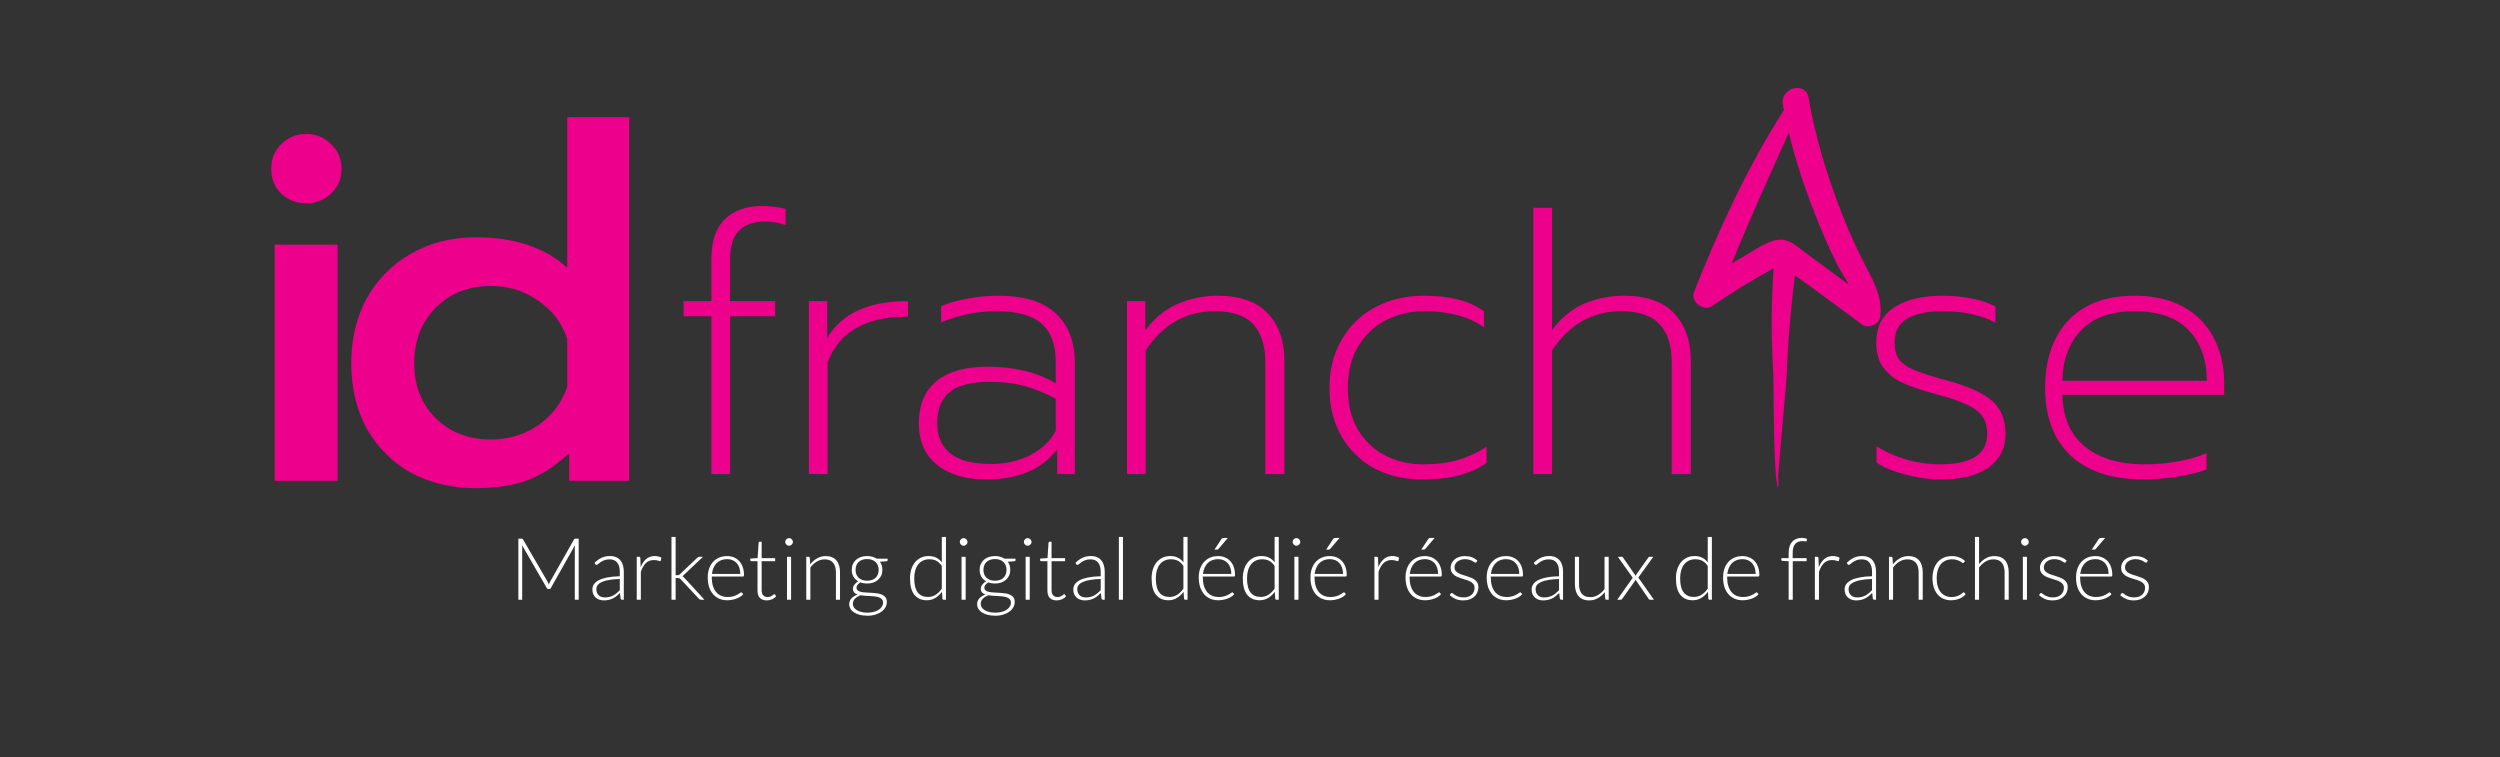
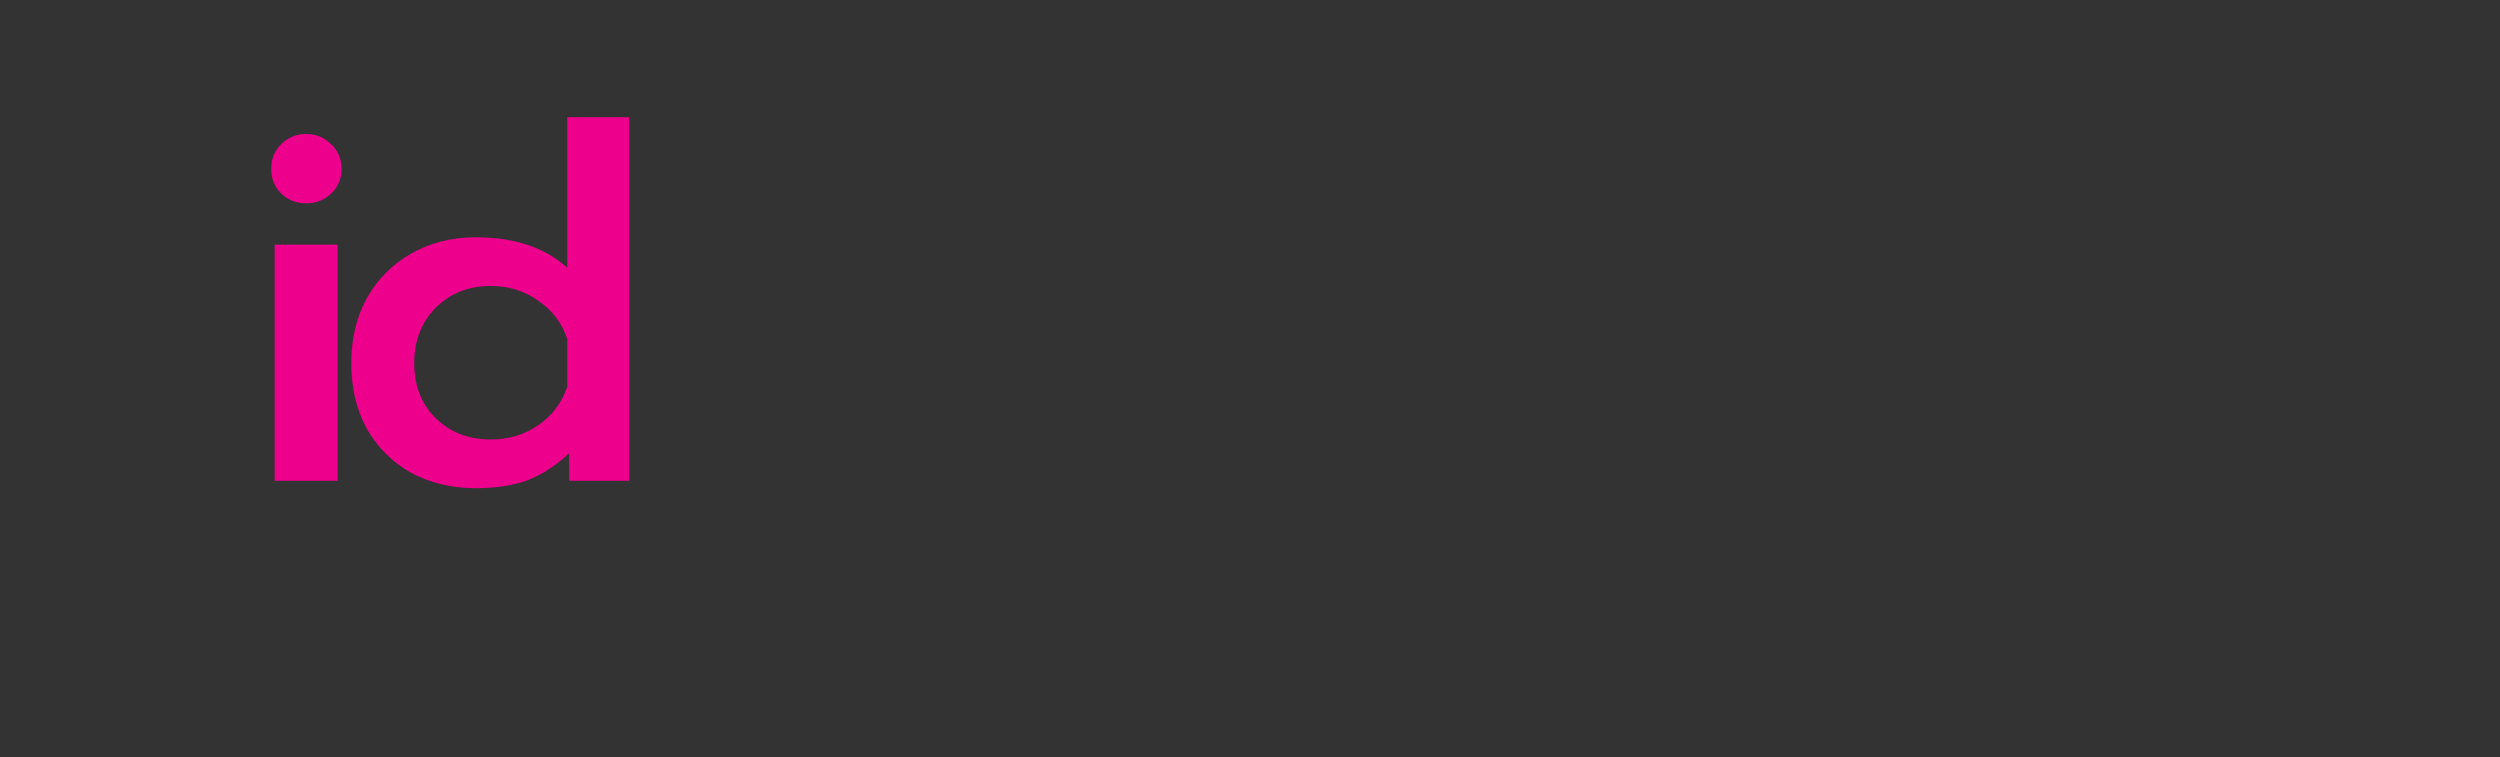
<svg xmlns="http://www.w3.org/2000/svg" width="439" height="133" viewBox="0 0 439 133" fill="none">
  <rect x="0" y="0" width="439" height="133" fill="#333333" stroke="none" />
-   <path d="M96.176 102.187C96.252 102.329 96.318 102.48 96.373 102.642C96.404 102.561 96.434 102.483 96.464 102.407C96.5 102.326 96.538 102.25 96.578 102.179L100.792 94.729C100.832 94.664 100.873 94.623 100.913 94.608C100.954 94.593 101.009 94.585 101.08 94.585H101.618V105.31H100.936V96.169C100.936 96.038 100.944 95.899 100.959 95.753L96.737 103.248C96.666 103.379 96.565 103.445 96.434 103.445H96.313C96.186 103.445 96.085 103.379 96.01 103.248L91.674 95.745C91.69 95.891 91.697 96.033 91.697 96.169V105.31H91.023V94.585H91.553C91.624 94.585 91.68 94.593 91.72 94.608C91.766 94.623 91.808 94.664 91.849 94.729L96.176 102.187ZM109.253 105.31C109.101 105.31 109.008 105.239 108.972 105.097L108.866 104.135C108.659 104.337 108.452 104.519 108.245 104.681C108.043 104.842 107.83 104.979 107.608 105.09C107.386 105.201 107.146 105.284 106.888 105.34C106.63 105.401 106.347 105.431 106.039 105.431C105.782 105.431 105.531 105.393 105.289 105.317C105.046 105.241 104.832 105.125 104.645 104.969C104.458 104.812 104.306 104.612 104.19 104.37C104.079 104.122 104.023 103.827 104.023 103.483C104.023 103.165 104.114 102.869 104.296 102.596C104.478 102.323 104.761 102.086 105.145 101.884C105.534 101.682 106.032 101.52 106.638 101.399C107.249 101.278 107.982 101.207 108.836 101.187V100.398C108.836 99.701 108.684 99.166 108.381 98.792C108.083 98.413 107.638 98.223 107.047 98.223C106.683 98.223 106.373 98.274 106.115 98.375C105.862 98.476 105.648 98.587 105.471 98.708C105.294 98.83 105.15 98.941 105.039 99.042C104.928 99.143 104.834 99.193 104.758 99.193C104.657 99.193 104.582 99.148 104.531 99.057L104.402 98.837C104.796 98.443 105.211 98.145 105.645 97.943C106.08 97.741 106.572 97.64 107.123 97.64C107.527 97.64 107.881 97.705 108.184 97.837C108.487 97.963 108.737 98.147 108.934 98.39C109.137 98.627 109.288 98.918 109.389 99.262C109.49 99.6 109.541 99.979 109.541 100.398V105.31H109.253ZM106.221 104.908C106.514 104.908 106.782 104.878 107.025 104.817C107.272 104.751 107.499 104.663 107.707 104.552C107.919 104.435 108.116 104.299 108.298 104.142C108.48 103.986 108.659 103.817 108.836 103.635V101.672C108.118 101.692 107.499 101.747 106.979 101.838C106.464 101.924 106.037 102.043 105.698 102.195C105.365 102.346 105.117 102.528 104.955 102.74C104.799 102.947 104.721 103.185 104.721 103.453C104.721 103.705 104.761 103.925 104.842 104.112C104.928 104.294 105.039 104.446 105.175 104.567C105.312 104.683 105.471 104.769 105.653 104.825C105.835 104.88 106.024 104.908 106.221 104.908ZM111.812 105.31V97.769H112.191C112.277 97.769 112.337 97.786 112.373 97.822C112.413 97.857 112.436 97.918 112.441 98.004L112.501 99.595C112.744 98.984 113.067 98.506 113.472 98.163C113.876 97.814 114.373 97.64 114.965 97.64C115.192 97.64 115.402 97.665 115.594 97.716C115.786 97.761 115.968 97.829 116.139 97.92L116.041 98.42C116.026 98.501 115.975 98.542 115.889 98.542C115.859 98.542 115.816 98.531 115.76 98.511C115.705 98.491 115.634 98.468 115.548 98.443C115.467 98.418 115.366 98.395 115.245 98.375C115.124 98.355 114.985 98.344 114.828 98.344C114.257 98.344 113.787 98.521 113.419 98.875C113.055 99.229 112.759 99.739 112.532 100.406V105.31H111.812ZM118.64 94.282V101.005H118.988C119.059 101.005 119.125 100.995 119.185 100.974C119.251 100.954 119.322 100.906 119.398 100.83L122.422 97.958C122.477 97.902 122.533 97.857 122.588 97.822C122.649 97.786 122.725 97.769 122.816 97.769H123.452L120.125 100.929C120.075 100.979 120.027 101.027 119.981 101.073C119.936 101.113 119.885 101.149 119.83 101.179C119.911 101.219 119.979 101.267 120.034 101.323C120.09 101.379 120.148 101.439 120.209 101.505L123.703 105.31H123.073C123.003 105.31 122.94 105.297 122.884 105.272C122.828 105.241 122.773 105.196 122.717 105.135L119.549 101.74C119.463 101.649 119.385 101.588 119.314 101.558C119.244 101.523 119.132 101.505 118.981 101.505H118.64V105.31H117.912V94.282H118.64ZM127.68 97.647C128.105 97.647 128.496 97.721 128.855 97.867C129.219 98.014 129.532 98.228 129.795 98.511C130.062 98.789 130.27 99.133 130.416 99.542C130.568 99.951 130.644 100.421 130.644 100.952C130.644 101.063 130.626 101.139 130.59 101.179C130.56 101.219 130.51 101.24 130.439 101.24H124.99V101.384C124.99 101.95 125.055 102.447 125.187 102.877C125.318 103.306 125.505 103.667 125.748 103.961C125.99 104.249 126.283 104.466 126.627 104.612C126.97 104.759 127.354 104.832 127.779 104.832C128.158 104.832 128.486 104.792 128.764 104.711C129.042 104.625 129.274 104.531 129.461 104.43C129.653 104.324 129.805 104.231 129.916 104.15C130.027 104.064 130.108 104.021 130.158 104.021C130.224 104.021 130.275 104.046 130.31 104.097L130.507 104.339C130.386 104.491 130.224 104.633 130.022 104.764C129.825 104.895 129.603 105.009 129.355 105.105C129.113 105.196 128.85 105.269 128.567 105.325C128.289 105.38 128.009 105.408 127.726 105.408C127.21 105.408 126.74 105.32 126.316 105.143C125.892 104.961 125.528 104.698 125.225 104.355C124.921 104.011 124.686 103.592 124.52 103.097C124.358 102.596 124.277 102.025 124.277 101.384C124.277 100.843 124.353 100.345 124.505 99.891C124.661 99.431 124.884 99.037 125.172 98.708C125.465 98.375 125.821 98.115 126.24 97.928C126.665 97.741 127.145 97.647 127.68 97.647ZM127.688 98.185C127.299 98.185 126.95 98.246 126.642 98.367C126.334 98.489 126.066 98.663 125.838 98.89C125.616 99.118 125.434 99.39 125.293 99.709C125.156 100.027 125.065 100.383 125.02 100.777H129.992C129.992 100.373 129.936 100.012 129.825 99.694C129.714 99.37 129.557 99.097 129.355 98.875C129.153 98.653 128.91 98.484 128.628 98.367C128.345 98.246 128.031 98.185 127.688 98.185ZM134.641 105.431C134.131 105.431 133.732 105.289 133.444 105.006C133.161 104.723 133.019 104.286 133.019 103.695V98.542H131.936C131.88 98.542 131.835 98.526 131.799 98.496C131.764 98.466 131.746 98.423 131.746 98.367V98.087L133.035 97.996L133.216 95.298C133.221 95.252 133.239 95.212 133.269 95.177C133.305 95.141 133.35 95.124 133.406 95.124H133.747V98.004H136.119V98.542H133.747V103.657C133.747 103.865 133.772 104.044 133.823 104.195C133.878 104.342 133.952 104.463 134.043 104.559C134.139 104.655 134.25 104.726 134.376 104.771C134.502 104.817 134.639 104.84 134.785 104.84C134.967 104.84 135.124 104.814 135.255 104.764C135.387 104.708 135.5 104.65 135.596 104.59C135.692 104.524 135.771 104.466 135.831 104.415C135.892 104.36 135.94 104.332 135.975 104.332C136.016 104.332 136.056 104.357 136.096 104.408L136.293 104.726C136.101 104.938 135.856 105.11 135.558 105.241C135.265 105.368 134.96 105.431 134.641 105.431ZM138.915 97.769V105.31H138.195V97.769H138.915ZM139.233 95.169C139.233 95.26 139.213 95.346 139.173 95.427C139.137 95.502 139.089 95.571 139.029 95.631C138.968 95.692 138.897 95.74 138.816 95.775C138.736 95.811 138.65 95.828 138.559 95.828C138.468 95.828 138.382 95.811 138.301 95.775C138.22 95.74 138.149 95.692 138.089 95.631C138.028 95.571 137.98 95.502 137.945 95.427C137.909 95.346 137.892 95.26 137.892 95.169C137.892 95.078 137.909 94.992 137.945 94.911C137.98 94.825 138.028 94.752 138.089 94.692C138.149 94.631 138.22 94.583 138.301 94.547C138.382 94.512 138.468 94.495 138.559 94.495C138.65 94.495 138.736 94.512 138.816 94.547C138.897 94.583 138.968 94.631 139.029 94.692C139.089 94.752 139.137 94.825 139.173 94.911C139.213 94.992 139.233 95.078 139.233 95.169ZM141.58 105.31V97.769H141.974C142.105 97.769 142.181 97.832 142.201 97.958L142.269 99.095C142.613 98.66 143.012 98.312 143.467 98.049C143.927 97.781 144.437 97.647 144.998 97.647C145.412 97.647 145.776 97.713 146.089 97.844C146.408 97.976 146.67 98.165 146.877 98.413C147.085 98.66 147.241 98.958 147.347 99.307C147.453 99.656 147.506 100.05 147.506 100.489V105.31H146.786V100.489C146.786 99.782 146.625 99.229 146.301 98.83C145.978 98.425 145.483 98.223 144.816 98.223C144.321 98.223 143.861 98.352 143.437 98.61C143.012 98.862 142.633 99.211 142.3 99.656V105.31H141.58ZM152.266 97.64C152.595 97.64 152.898 97.68 153.176 97.761C153.459 97.842 153.711 97.956 153.934 98.102H155.866V98.352C155.866 98.478 155.796 98.547 155.654 98.557L154.51 98.64C154.651 98.832 154.76 99.049 154.836 99.292C154.911 99.529 154.949 99.784 154.949 100.057C154.949 100.421 154.884 100.752 154.752 101.05C154.621 101.343 154.436 101.596 154.199 101.808C153.966 102.015 153.686 102.177 153.358 102.293C153.029 102.409 152.665 102.467 152.266 102.467C151.832 102.467 151.438 102.402 151.084 102.27C150.872 102.392 150.705 102.536 150.584 102.702C150.462 102.869 150.402 103.031 150.402 103.187C150.402 103.405 150.478 103.571 150.629 103.688C150.781 103.804 150.98 103.89 151.228 103.945C151.481 103.996 151.766 104.029 152.084 104.044C152.408 104.059 152.734 104.077 153.062 104.097C153.396 104.112 153.721 104.142 154.04 104.188C154.363 104.233 154.649 104.314 154.896 104.43C155.149 104.542 155.351 104.701 155.502 104.908C155.654 105.11 155.73 105.38 155.73 105.719C155.73 106.032 155.652 106.333 155.495 106.621C155.338 106.909 155.111 107.164 154.813 107.386C154.52 107.609 154.164 107.785 153.744 107.917C153.325 108.053 152.855 108.121 152.334 108.121C151.804 108.121 151.339 108.066 150.94 107.955C150.541 107.849 150.205 107.702 149.932 107.515C149.664 107.333 149.462 107.121 149.326 106.878C149.189 106.636 149.121 106.378 149.121 106.105C149.121 105.706 149.252 105.363 149.515 105.075C149.778 104.787 150.139 104.564 150.599 104.408C150.346 104.322 150.144 104.198 149.993 104.036C149.846 103.875 149.773 103.65 149.773 103.362C149.773 103.256 149.793 103.145 149.833 103.028C149.874 102.912 149.934 102.798 150.015 102.687C150.096 102.571 150.192 102.462 150.303 102.361C150.42 102.26 150.553 102.169 150.705 102.089C150.346 101.881 150.066 101.606 149.864 101.262C149.667 100.919 149.568 100.517 149.568 100.057C149.568 99.694 149.631 99.365 149.758 99.072C149.889 98.774 150.071 98.519 150.303 98.307C150.541 98.094 150.826 97.93 151.16 97.814C151.493 97.698 151.862 97.64 152.266 97.64ZM155.063 105.817C155.063 105.58 155 105.39 154.873 105.249C154.752 105.102 154.588 104.989 154.381 104.908C154.174 104.827 153.934 104.771 153.661 104.741C153.393 104.706 153.11 104.681 152.812 104.665C152.519 104.65 152.223 104.635 151.925 104.62C151.627 104.605 151.349 104.574 151.092 104.529C150.9 104.605 150.72 104.693 150.553 104.794C150.392 104.89 150.253 105.001 150.137 105.128C150.02 105.249 149.929 105.383 149.864 105.529C149.798 105.681 149.765 105.845 149.765 106.022C149.765 106.244 149.821 106.449 149.932 106.636C150.048 106.828 150.215 106.992 150.432 107.129C150.654 107.27 150.925 107.381 151.243 107.462C151.561 107.543 151.928 107.583 152.342 107.583C152.726 107.583 153.082 107.54 153.411 107.454C153.744 107.369 154.032 107.247 154.275 107.091C154.522 106.934 154.714 106.747 154.851 106.53C154.992 106.313 155.063 106.075 155.063 105.817ZM152.266 101.975C152.59 101.975 152.878 101.929 153.13 101.838C153.383 101.742 153.595 101.611 153.767 101.444C153.939 101.278 154.068 101.078 154.153 100.846C154.244 100.613 154.29 100.355 154.29 100.073C154.29 99.79 154.244 99.532 154.153 99.299C154.062 99.062 153.929 98.86 153.752 98.693C153.58 98.526 153.368 98.398 153.115 98.307C152.868 98.216 152.585 98.17 152.266 98.17C151.948 98.17 151.662 98.216 151.41 98.307C151.157 98.398 150.942 98.526 150.766 98.693C150.594 98.86 150.462 99.062 150.372 99.299C150.281 99.532 150.235 99.79 150.235 100.073C150.235 100.355 150.281 100.613 150.372 100.846C150.462 101.078 150.594 101.278 150.766 101.444C150.942 101.611 151.157 101.742 151.41 101.838C151.662 101.929 151.948 101.975 152.266 101.975ZM165.707 105.31C165.581 105.31 165.508 105.244 165.488 105.113L165.412 103.923C165.078 104.377 164.687 104.739 164.237 105.006C163.792 105.274 163.292 105.408 162.736 105.408C161.812 105.408 161.089 105.087 160.569 104.446C160.053 103.804 159.796 102.841 159.796 101.558C159.796 101.007 159.867 100.494 160.008 100.019C160.155 99.54 160.367 99.125 160.645 98.776C160.928 98.423 161.271 98.145 161.675 97.943C162.085 97.741 162.555 97.64 163.085 97.64C163.595 97.64 164.037 97.736 164.411 97.928C164.785 98.115 165.109 98.39 165.381 98.754V94.282H166.109V105.31H165.707ZM162.941 104.825C163.441 104.825 163.893 104.696 164.298 104.438C164.702 104.18 165.063 103.822 165.381 103.362V99.383C165.088 98.953 164.765 98.65 164.411 98.473C164.063 98.296 163.666 98.208 163.221 98.208C162.777 98.208 162.388 98.289 162.054 98.451C161.721 98.612 161.44 98.842 161.213 99.14C160.991 99.433 160.821 99.787 160.705 100.201C160.594 100.611 160.539 101.063 160.539 101.558C160.539 102.68 160.746 103.506 161.16 104.036C161.574 104.562 162.168 104.825 162.941 104.825ZM169.571 97.769V105.31H168.851V97.769H169.571ZM169.889 95.169C169.889 95.26 169.869 95.346 169.829 95.427C169.793 95.502 169.745 95.571 169.685 95.631C169.624 95.692 169.553 95.74 169.473 95.775C169.392 95.811 169.306 95.828 169.215 95.828C169.124 95.828 169.038 95.811 168.957 95.775C168.876 95.74 168.806 95.692 168.745 95.631C168.684 95.571 168.636 95.502 168.601 95.427C168.566 95.346 168.548 95.26 168.548 95.169C168.548 95.078 168.566 94.992 168.601 94.911C168.636 94.825 168.684 94.752 168.745 94.692C168.806 94.631 168.876 94.583 168.957 94.547C169.038 94.512 169.124 94.495 169.215 94.495C169.306 94.495 169.392 94.512 169.473 94.547C169.553 94.583 169.624 94.631 169.685 94.692C169.745 94.752 169.793 94.825 169.829 94.911C169.869 94.992 169.889 95.078 169.889 95.169ZM174.722 97.64C175.05 97.64 175.353 97.68 175.631 97.761C175.914 97.842 176.167 97.956 176.389 98.102H178.322V98.352C178.322 98.478 178.251 98.547 178.11 98.557L176.965 98.64C177.107 98.832 177.215 99.049 177.291 99.292C177.367 99.529 177.405 99.784 177.405 100.057C177.405 100.421 177.339 100.752 177.208 101.05C177.076 101.343 176.892 101.596 176.654 101.808C176.422 102.015 176.142 102.177 175.813 102.293C175.485 102.409 175.121 102.467 174.722 102.467C174.287 102.467 173.893 102.402 173.539 102.27C173.327 102.392 173.161 102.536 173.039 102.702C172.918 102.869 172.857 103.031 172.857 103.187C172.857 103.405 172.933 103.571 173.085 103.688C173.236 103.804 173.436 103.89 173.683 103.945C173.936 103.996 174.222 104.029 174.54 104.044C174.863 104.059 175.189 104.077 175.518 104.097C175.851 104.112 176.177 104.142 176.495 104.188C176.819 104.233 177.104 104.314 177.352 104.43C177.604 104.542 177.806 104.701 177.958 104.908C178.11 105.11 178.185 105.38 178.185 105.719C178.185 106.032 178.107 106.333 177.95 106.621C177.794 106.909 177.566 107.164 177.268 107.386C176.975 107.609 176.619 107.785 176.2 107.917C175.78 108.053 175.31 108.121 174.79 108.121C174.259 108.121 173.795 108.066 173.395 107.955C172.996 107.849 172.66 107.702 172.387 107.515C172.12 107.333 171.918 107.121 171.781 106.878C171.645 106.636 171.577 106.378 171.577 106.105C171.577 105.706 171.708 105.363 171.971 105.075C172.233 104.787 172.595 104.564 173.054 104.408C172.802 104.322 172.6 104.198 172.448 104.036C172.302 103.875 172.228 103.65 172.228 103.362C172.228 103.256 172.249 103.145 172.289 103.028C172.329 102.912 172.39 102.798 172.471 102.687C172.552 102.571 172.648 102.462 172.759 102.361C172.875 102.26 173.009 102.169 173.161 102.089C172.802 101.881 172.521 101.606 172.319 101.262C172.122 100.919 172.024 100.517 172.024 100.057C172.024 99.694 172.087 99.365 172.213 99.072C172.345 98.774 172.526 98.519 172.759 98.307C172.996 98.094 173.282 97.93 173.615 97.814C173.949 97.698 174.318 97.64 174.722 97.64ZM177.518 105.817C177.518 105.58 177.455 105.39 177.329 105.249C177.208 105.102 177.043 104.989 176.836 104.908C176.629 104.827 176.389 104.771 176.116 104.741C175.849 104.706 175.566 104.681 175.267 104.665C174.974 104.65 174.679 104.635 174.381 104.62C174.083 104.605 173.805 104.574 173.547 104.529C173.355 104.605 173.176 104.693 173.009 104.794C172.847 104.89 172.708 105.001 172.592 105.128C172.476 105.249 172.385 105.383 172.319 105.529C172.254 105.681 172.221 105.845 172.221 106.022C172.221 106.244 172.276 106.449 172.387 106.636C172.504 106.828 172.67 106.992 172.888 107.129C173.11 107.27 173.38 107.381 173.699 107.462C174.017 107.543 174.383 107.583 174.798 107.583C175.182 107.583 175.538 107.54 175.866 107.454C176.2 107.369 176.488 107.247 176.73 107.091C176.978 106.934 177.17 106.747 177.306 106.53C177.448 106.313 177.518 106.075 177.518 105.817ZM174.722 101.975C175.045 101.975 175.333 101.929 175.586 101.838C175.838 101.742 176.051 101.611 176.222 101.444C176.394 101.278 176.523 101.078 176.609 100.846C176.7 100.613 176.745 100.355 176.745 100.073C176.745 99.79 176.7 99.532 176.609 99.299C176.518 99.062 176.384 98.86 176.207 98.693C176.035 98.526 175.823 98.398 175.571 98.307C175.323 98.216 175.04 98.17 174.722 98.17C174.403 98.17 174.118 98.216 173.865 98.307C173.613 98.398 173.398 98.526 173.221 98.693C173.049 98.86 172.918 99.062 172.827 99.299C172.736 99.532 172.691 99.79 172.691 100.073C172.691 100.355 172.736 100.613 172.827 100.846C172.918 101.078 173.049 101.278 173.221 101.444C173.398 101.611 173.613 101.742 173.865 101.838C174.118 101.929 174.403 101.975 174.722 101.975ZM180.821 97.769V105.31H180.101V97.769H180.821ZM181.139 95.169C181.139 95.26 181.119 95.346 181.079 95.427C181.043 95.502 180.995 95.571 180.935 95.631C180.874 95.692 180.803 95.74 180.722 95.775C180.642 95.811 180.556 95.828 180.465 95.828C180.374 95.828 180.288 95.811 180.207 95.775C180.126 95.74 180.056 95.692 179.995 95.631C179.934 95.571 179.886 95.502 179.851 95.427C179.816 95.346 179.798 95.26 179.798 95.169C179.798 95.078 179.816 94.992 179.851 94.911C179.886 94.825 179.934 94.752 179.995 94.692C180.056 94.631 180.126 94.583 180.207 94.547C180.288 94.512 180.374 94.495 180.465 94.495C180.556 94.495 180.642 94.512 180.722 94.547C180.803 94.583 180.874 94.631 180.935 94.692C180.995 94.752 181.043 94.825 181.079 94.911C181.119 94.992 181.139 95.078 181.139 95.169ZM185.547 105.431C185.037 105.431 184.638 105.289 184.35 105.006C184.067 104.723 183.925 104.286 183.925 103.695V98.542H182.842C182.786 98.542 182.741 98.526 182.705 98.496C182.67 98.466 182.652 98.423 182.652 98.367V98.087L183.941 97.996L184.122 95.298C184.128 95.252 184.145 95.212 184.176 95.177C184.211 95.141 184.256 95.124 184.312 95.124H184.653V98.004H187.025V98.542H184.653V103.657C184.653 103.865 184.678 104.044 184.729 104.195C184.784 104.342 184.858 104.463 184.949 104.559C185.045 104.655 185.156 104.726 185.282 104.771C185.408 104.817 185.545 104.84 185.691 104.84C185.873 104.84 186.03 104.814 186.161 104.764C186.293 104.708 186.406 104.65 186.502 104.59C186.598 104.524 186.677 104.466 186.737 104.415C186.798 104.36 186.846 104.332 186.881 104.332C186.922 104.332 186.962 104.357 187.002 104.408L187.2 104.726C187.008 104.938 186.762 105.11 186.464 105.241C186.171 105.368 185.866 105.431 185.547 105.431ZM193.701 105.31C193.55 105.31 193.456 105.239 193.421 105.097L193.315 104.135C193.108 104.337 192.901 104.519 192.693 104.681C192.491 104.842 192.279 104.979 192.057 105.09C191.834 105.201 191.594 105.284 191.337 105.34C191.079 105.401 190.796 105.431 190.488 105.431C190.23 105.431 189.98 105.393 189.738 105.317C189.495 105.241 189.28 105.125 189.093 104.969C188.906 104.812 188.755 104.612 188.639 104.37C188.528 104.122 188.472 103.827 188.472 103.483C188.472 103.165 188.563 102.869 188.745 102.596C188.927 102.323 189.21 102.086 189.594 101.884C189.983 101.682 190.48 101.52 191.087 101.399C191.698 101.278 192.431 101.207 193.285 101.187V100.398C193.285 99.701 193.133 99.166 192.83 98.792C192.532 98.413 192.087 98.223 191.496 98.223C191.132 98.223 190.821 98.274 190.564 98.375C190.311 98.476 190.096 98.587 189.92 98.708C189.743 98.83 189.599 98.941 189.488 99.042C189.376 99.143 189.283 99.193 189.207 99.193C189.106 99.193 189.03 99.148 188.98 99.057L188.851 98.837C189.245 98.443 189.659 98.145 190.094 97.943C190.528 97.741 191.021 97.64 191.572 97.64C191.976 97.64 192.33 97.705 192.633 97.837C192.936 97.963 193.186 98.147 193.383 98.39C193.585 98.627 193.737 98.918 193.838 99.262C193.939 99.6 193.989 99.979 193.989 100.398V105.31H193.701ZM190.67 104.908C190.963 104.908 191.231 104.878 191.473 104.817C191.721 104.751 191.948 104.663 192.155 104.552C192.368 104.435 192.565 104.299 192.746 104.142C192.928 103.986 193.108 103.817 193.285 103.635V101.672C192.567 101.692 191.948 101.747 191.428 101.838C190.912 101.924 190.485 102.043 190.147 102.195C189.813 102.346 189.566 102.528 189.404 102.74C189.248 102.947 189.169 103.185 189.169 103.453C189.169 103.705 189.21 103.925 189.29 104.112C189.376 104.294 189.488 104.446 189.624 104.567C189.76 104.683 189.92 104.769 190.101 104.825C190.283 104.88 190.473 104.908 190.67 104.908ZM197.193 94.282V105.31H196.473V94.282H197.193ZM208.132 105.31C208.005 105.31 207.932 105.244 207.912 105.113L207.836 103.923C207.502 104.377 207.111 104.739 206.661 105.006C206.217 105.274 205.716 105.408 205.161 105.408C204.236 105.408 203.513 105.087 202.993 104.446C202.478 103.804 202.22 102.841 202.22 101.558C202.22 101.007 202.291 100.494 202.432 100.019C202.579 99.54 202.791 99.125 203.069 98.776C203.352 98.423 203.695 98.145 204.1 97.943C204.509 97.741 204.979 97.64 205.509 97.64C206.02 97.64 206.462 97.736 206.836 97.928C207.209 98.115 207.533 98.39 207.806 98.754V94.282H208.533V105.31H208.132ZM205.365 104.825C205.865 104.825 206.318 104.696 206.722 104.438C207.126 104.18 207.487 103.822 207.806 103.362V99.383C207.513 98.953 207.189 98.65 206.836 98.473C206.487 98.296 206.09 98.208 205.646 98.208C205.201 98.208 204.812 98.289 204.478 98.451C204.145 98.612 203.865 98.842 203.637 99.14C203.415 99.433 203.246 99.787 203.129 100.201C203.018 100.611 202.963 101.063 202.963 101.558C202.963 102.68 203.17 103.506 203.584 104.036C203.998 104.562 204.592 104.825 205.365 104.825ZM213.905 97.647C214.33 97.647 214.721 97.721 215.08 97.867C215.444 98.014 215.757 98.228 216.02 98.511C216.287 98.789 216.495 99.133 216.641 99.542C216.793 99.951 216.868 100.421 216.868 100.952C216.868 101.063 216.851 101.139 216.815 101.179C216.785 101.219 216.735 101.24 216.664 101.24H211.215V101.384C211.215 101.95 211.28 102.447 211.412 102.877C211.543 103.306 211.73 103.667 211.972 103.961C212.215 104.249 212.508 104.466 212.852 104.612C213.195 104.759 213.579 104.832 214.004 104.832C214.383 104.832 214.711 104.792 214.989 104.711C215.267 104.625 215.499 104.531 215.686 104.43C215.878 104.324 216.03 104.231 216.141 104.15C216.252 104.064 216.333 104.021 216.383 104.021C216.449 104.021 216.5 104.046 216.535 104.097L216.732 104.339C216.611 104.491 216.449 104.633 216.247 104.764C216.05 104.895 215.828 105.009 215.58 105.105C215.338 105.196 215.075 105.269 214.792 105.325C214.514 105.38 214.234 105.408 213.951 105.408C213.435 105.408 212.965 105.32 212.541 105.143C212.116 104.961 211.753 104.698 211.45 104.355C211.146 104.011 210.911 103.592 210.745 103.097C210.583 102.596 210.502 102.025 210.502 101.384C210.502 100.843 210.578 100.345 210.73 99.891C210.886 99.431 211.108 99.037 211.396 98.708C211.69 98.375 212.046 98.115 212.465 97.928C212.89 97.741 213.37 97.647 213.905 97.647ZM213.913 98.185C213.524 98.185 213.175 98.246 212.867 98.367C212.559 98.489 212.291 98.663 212.063 98.89C211.841 99.118 211.659 99.39 211.518 99.709C211.381 100.027 211.29 100.383 211.245 100.777H216.217C216.217 100.373 216.161 100.012 216.05 99.694C215.939 99.37 215.782 99.097 215.58 98.875C215.378 98.653 215.135 98.484 214.852 98.367C214.57 98.246 214.256 98.185 213.913 98.185ZM215.61 94.464L213.973 96.382C213.933 96.432 213.89 96.468 213.844 96.488C213.804 96.503 213.754 96.51 213.693 96.51H213.261L214.451 94.707C214.506 94.616 214.564 94.553 214.625 94.517C214.686 94.482 214.777 94.464 214.898 94.464H215.61ZM224.148 105.31C224.022 105.31 223.948 105.244 223.928 105.113L223.852 103.923C223.519 104.377 223.127 104.739 222.678 105.006C222.233 105.274 221.733 105.408 221.177 105.408C220.252 105.408 219.53 105.087 219.009 104.446C218.494 103.804 218.236 102.841 218.236 101.558C218.236 101.007 218.307 100.494 218.449 100.019C218.595 99.54 218.807 99.125 219.085 98.776C219.368 98.423 219.712 98.145 220.116 97.943C220.525 97.741 220.995 97.64 221.526 97.64C222.036 97.64 222.478 97.736 222.852 97.928C223.226 98.115 223.549 98.39 223.822 98.754V94.282H224.55V105.31H224.148ZM221.382 104.825C221.882 104.825 222.334 104.696 222.738 104.438C223.142 104.18 223.504 103.822 223.822 103.362V99.383C223.529 98.953 223.206 98.65 222.852 98.473C222.503 98.296 222.107 98.208 221.662 98.208C221.217 98.208 220.828 98.289 220.495 98.451C220.161 98.612 219.881 98.842 219.654 99.14C219.431 99.433 219.262 99.787 219.146 100.201C219.035 100.611 218.979 101.063 218.979 101.558C218.979 102.68 219.186 103.506 219.601 104.036C220.015 104.562 220.609 104.825 221.382 104.825ZM228.012 97.769V105.31H227.292V97.769H228.012ZM228.33 95.169C228.33 95.26 228.31 95.346 228.269 95.427C228.234 95.502 228.186 95.571 228.125 95.631C228.065 95.692 227.994 95.74 227.913 95.775C227.832 95.811 227.746 95.828 227.655 95.828C227.564 95.828 227.479 95.811 227.398 95.775C227.317 95.74 227.246 95.692 227.186 95.631C227.125 95.571 227.077 95.502 227.042 95.427C227.006 95.346 226.988 95.26 226.988 95.169C226.988 95.078 227.006 94.992 227.042 94.911C227.077 94.825 227.125 94.752 227.186 94.692C227.246 94.631 227.317 94.583 227.398 94.547C227.479 94.512 227.564 94.495 227.655 94.495C227.746 94.495 227.832 94.512 227.913 94.547C227.994 94.583 228.065 94.631 228.125 94.692C228.186 94.752 228.234 94.825 228.269 94.911C228.31 94.992 228.33 95.078 228.33 95.169ZM233.519 97.647C233.943 97.647 234.335 97.721 234.693 97.867C235.057 98.014 235.37 98.228 235.633 98.511C235.901 98.789 236.108 99.133 236.255 99.542C236.406 99.951 236.482 100.421 236.482 100.952C236.482 101.063 236.464 101.139 236.429 101.179C236.399 101.219 236.348 101.24 236.277 101.24H230.828V101.384C230.828 101.95 230.894 102.447 231.025 102.877C231.156 103.306 231.343 103.667 231.586 103.961C231.828 104.249 232.121 104.466 232.465 104.612C232.809 104.759 233.193 104.832 233.617 104.832C233.996 104.832 234.324 104.792 234.602 104.711C234.88 104.625 235.113 104.531 235.3 104.43C235.492 104.324 235.643 104.231 235.754 104.15C235.865 104.064 235.946 104.021 235.997 104.021C236.063 104.021 236.113 104.046 236.148 104.097L236.345 104.339C236.224 104.491 236.063 104.633 235.86 104.764C235.663 104.895 235.441 105.009 235.193 105.105C234.951 105.196 234.688 105.269 234.405 105.325C234.127 105.38 233.847 105.408 233.564 105.408C233.049 105.408 232.579 105.32 232.154 105.143C231.73 104.961 231.366 104.698 231.063 104.355C230.76 104.011 230.525 103.592 230.358 103.097C230.196 102.596 230.116 102.025 230.116 101.384C230.116 100.843 230.191 100.345 230.343 99.891C230.5 99.431 230.722 99.037 231.01 98.708C231.303 98.375 231.659 98.115 232.079 97.928C232.503 97.741 232.983 97.647 233.519 97.647ZM233.526 98.185C233.137 98.185 232.788 98.246 232.48 98.367C232.172 98.489 231.904 98.663 231.677 98.89C231.455 99.118 231.273 99.39 231.131 99.709C230.995 100.027 230.904 100.383 230.858 100.777H235.83C235.83 100.373 235.775 100.012 235.663 99.694C235.552 99.37 235.396 99.097 235.193 98.875C234.991 98.653 234.749 98.484 234.466 98.367C234.183 98.246 233.87 98.185 233.526 98.185ZM235.224 94.464L233.587 96.382C233.546 96.432 233.503 96.468 233.458 96.488C233.417 96.503 233.367 96.51 233.306 96.51H232.874L234.064 94.707C234.12 94.616 234.178 94.553 234.239 94.517C234.299 94.482 234.39 94.464 234.511 94.464H235.224ZM241.349 105.31V97.769H241.728C241.814 97.769 241.875 97.786 241.91 97.822C241.95 97.857 241.973 97.918 241.978 98.004L242.039 99.595C242.281 98.984 242.605 98.506 243.009 98.163C243.413 97.814 243.911 97.64 244.502 97.64C244.729 97.64 244.939 97.665 245.131 97.716C245.323 97.761 245.505 97.829 245.677 97.92L245.578 98.42C245.563 98.501 245.512 98.542 245.427 98.542C245.396 98.542 245.353 98.531 245.298 98.511C245.242 98.491 245.171 98.468 245.085 98.443C245.005 98.418 244.904 98.395 244.782 98.375C244.661 98.355 244.522 98.344 244.365 98.344C243.795 98.344 243.325 98.521 242.956 98.875C242.592 99.229 242.296 99.739 242.069 100.406V105.31H241.349ZM250.216 97.647C250.64 97.647 251.032 97.721 251.391 97.867C251.754 98.014 252.068 98.228 252.33 98.511C252.598 98.789 252.805 99.133 252.952 99.542C253.103 99.951 253.179 100.421 253.179 100.952C253.179 101.063 253.161 101.139 253.126 101.179C253.096 101.219 253.045 101.24 252.975 101.24H247.525V101.384C247.525 101.95 247.591 102.447 247.722 102.877C247.854 103.306 248.041 103.667 248.283 103.961C248.526 104.249 248.819 104.466 249.162 104.612C249.506 104.759 249.89 104.832 250.314 104.832C250.693 104.832 251.022 104.792 251.3 104.711C251.577 104.625 251.81 104.531 251.997 104.43C252.189 104.324 252.34 104.231 252.452 104.15C252.563 104.064 252.644 104.021 252.694 104.021C252.76 104.021 252.81 104.046 252.846 104.097L253.043 104.339C252.921 104.491 252.76 104.633 252.558 104.764C252.361 104.895 252.138 105.009 251.891 105.105C251.648 105.196 251.385 105.269 251.103 105.325C250.825 105.38 250.544 105.408 250.261 105.408C249.746 105.408 249.276 105.32 248.852 105.143C248.427 104.961 248.063 104.698 247.76 104.355C247.457 104.011 247.222 103.592 247.055 103.097C246.894 102.596 246.813 102.025 246.813 101.384C246.813 100.843 246.889 100.345 247.04 99.891C247.197 99.431 247.419 99.037 247.707 98.708C248 98.375 248.356 98.115 248.776 97.928C249.2 97.741 249.68 97.647 250.216 97.647ZM250.223 98.185C249.834 98.185 249.486 98.246 249.178 98.367C248.869 98.489 248.602 98.663 248.374 98.89C248.152 99.118 247.97 99.39 247.828 99.709C247.692 100.027 247.601 100.383 247.556 100.777H252.527C252.527 100.373 252.472 100.012 252.361 99.694C252.249 99.37 252.093 99.097 251.891 98.875C251.689 98.653 251.446 98.484 251.163 98.367C250.88 98.246 250.567 98.185 250.223 98.185ZM251.921 94.464L250.284 96.382C250.244 96.432 250.201 96.468 250.155 96.488C250.115 96.503 250.064 96.51 250.004 96.51H249.572L250.761 94.707C250.817 94.616 250.875 94.553 250.936 94.517C250.996 94.482 251.087 94.464 251.209 94.464H251.921ZM259.269 98.701C259.233 98.772 259.178 98.807 259.102 98.807C259.046 98.807 258.973 98.776 258.882 98.716C258.796 98.65 258.68 98.579 258.534 98.504C258.392 98.423 258.215 98.352 258.003 98.291C257.796 98.226 257.541 98.193 257.238 98.193C256.965 98.193 256.715 98.233 256.487 98.314C256.265 98.39 256.073 98.494 255.911 98.625C255.755 98.756 255.631 98.91 255.54 99.087C255.454 99.259 255.411 99.441 255.411 99.633C255.411 99.87 255.472 100.067 255.593 100.224C255.714 100.381 255.873 100.515 256.07 100.626C256.267 100.737 256.49 100.833 256.737 100.914C256.99 100.995 257.248 101.075 257.51 101.156C257.773 101.237 258.028 101.328 258.276 101.429C258.529 101.525 258.753 101.646 258.95 101.793C259.147 101.939 259.307 102.119 259.428 102.331C259.549 102.543 259.61 102.801 259.61 103.104C259.61 103.433 259.549 103.738 259.428 104.021C259.312 104.304 259.14 104.549 258.913 104.756C258.69 104.963 258.415 105.128 258.086 105.249C257.758 105.37 257.384 105.431 256.965 105.431C256.434 105.431 255.977 105.347 255.593 105.181C255.209 105.009 254.865 104.787 254.562 104.514L254.737 104.256C254.762 104.216 254.79 104.185 254.82 104.165C254.85 104.145 254.893 104.135 254.949 104.135C255.014 104.135 255.095 104.175 255.191 104.256C255.287 104.337 255.411 104.425 255.563 104.521C255.719 104.612 255.911 104.698 256.139 104.779C256.371 104.86 256.657 104.9 256.995 104.9C257.313 104.9 257.594 104.857 257.836 104.771C258.079 104.681 258.281 104.559 258.443 104.408C258.604 104.256 258.726 104.079 258.806 103.877C258.892 103.67 258.935 103.453 258.935 103.225C258.935 102.973 258.875 102.763 258.753 102.596C258.632 102.43 258.473 102.288 258.276 102.172C258.079 102.056 257.854 101.957 257.601 101.876C257.354 101.795 257.096 101.715 256.828 101.634C256.566 101.553 256.308 101.465 256.055 101.369C255.808 101.273 255.585 101.151 255.388 101.005C255.191 100.858 255.032 100.681 254.911 100.474C254.79 100.262 254.729 99.999 254.729 99.686C254.729 99.418 254.787 99.16 254.903 98.913C255.019 98.665 255.184 98.448 255.396 98.261C255.613 98.074 255.876 97.925 256.184 97.814C256.492 97.703 256.838 97.647 257.222 97.647C257.682 97.647 258.089 97.713 258.443 97.844C258.801 97.976 259.13 98.178 259.428 98.451L259.269 98.701ZM264.471 97.647C264.895 97.647 265.287 97.721 265.645 97.867C266.009 98.014 266.322 98.228 266.585 98.511C266.853 98.789 267.06 99.133 267.207 99.542C267.358 99.951 267.434 100.421 267.434 100.952C267.434 101.063 267.416 101.139 267.381 101.179C267.351 101.219 267.3 101.24 267.229 101.24H261.78V101.384C261.78 101.95 261.846 102.447 261.977 102.877C262.109 103.306 262.296 103.667 262.538 103.961C262.781 104.249 263.074 104.466 263.417 104.612C263.761 104.759 264.145 104.832 264.569 104.832C264.948 104.832 265.277 104.792 265.554 104.711C265.832 104.625 266.065 104.531 266.252 104.43C266.444 104.324 266.595 104.231 266.706 104.15C266.818 104.064 266.898 104.021 266.949 104.021C267.015 104.021 267.065 104.046 267.101 104.097L267.298 104.339C267.176 104.491 267.015 104.633 266.813 104.764C266.616 104.895 266.393 105.009 266.146 105.105C265.903 105.196 265.64 105.269 265.357 105.325C265.08 105.38 264.799 105.408 264.516 105.408C264.001 105.408 263.531 105.32 263.106 105.143C262.682 104.961 262.318 104.698 262.015 104.355C261.712 104.011 261.477 103.592 261.31 103.097C261.149 102.596 261.068 102.025 261.068 101.384C261.068 100.843 261.144 100.345 261.295 99.891C261.452 99.431 261.674 99.037 261.962 98.708C262.255 98.375 262.611 98.115 263.031 97.928C263.455 97.741 263.935 97.647 264.471 97.647ZM264.478 98.185C264.089 98.185 263.741 98.246 263.432 98.367C263.124 98.489 262.856 98.663 262.629 98.89C262.407 99.118 262.225 99.39 262.083 99.709C261.947 100.027 261.856 100.383 261.81 100.777H266.782C266.782 100.373 266.727 100.012 266.616 99.694C266.504 99.37 266.348 99.097 266.146 98.875C265.944 98.653 265.701 98.484 265.418 98.367C265.135 98.246 264.822 98.185 264.478 98.185ZM274.183 105.31C274.031 105.31 273.938 105.239 273.903 105.097L273.796 104.135C273.589 104.337 273.382 104.519 273.175 104.681C272.973 104.842 272.761 104.979 272.538 105.09C272.316 105.201 272.076 105.284 271.818 105.34C271.561 105.401 271.278 105.431 270.969 105.431C270.712 105.431 270.462 105.393 270.219 105.317C269.977 105.241 269.762 105.125 269.575 104.969C269.388 104.812 269.236 104.612 269.12 104.37C269.009 104.122 268.953 103.827 268.953 103.483C268.953 103.165 269.044 102.869 269.226 102.596C269.408 102.323 269.691 102.086 270.075 101.884C270.464 101.682 270.962 101.52 271.568 101.399C272.18 101.278 272.912 101.207 273.766 101.187V100.398C273.766 99.701 273.615 99.166 273.311 98.792C273.013 98.413 272.569 98.223 271.977 98.223C271.614 98.223 271.303 98.274 271.045 98.375C270.793 98.476 270.578 98.587 270.401 98.708C270.224 98.83 270.08 98.941 269.969 99.042C269.858 99.143 269.764 99.193 269.689 99.193C269.588 99.193 269.512 99.148 269.461 99.057L269.332 98.837C269.727 98.443 270.141 98.145 270.575 97.943C271.01 97.741 271.503 97.64 272.053 97.64C272.457 97.64 272.811 97.705 273.114 97.837C273.417 97.963 273.668 98.147 273.865 98.39C274.067 98.627 274.218 98.918 274.319 99.262C274.42 99.6 274.471 99.979 274.471 100.398V105.31H274.183ZM271.151 104.908C271.444 104.908 271.712 104.878 271.955 104.817C272.202 104.751 272.43 104.663 272.637 104.552C272.849 104.435 273.046 104.299 273.228 104.142C273.41 103.986 273.589 103.817 273.766 103.635V101.672C273.049 101.692 272.43 101.747 271.909 101.838C271.394 101.924 270.967 102.043 270.628 102.195C270.295 102.346 270.047 102.528 269.886 102.74C269.729 102.947 269.651 103.185 269.651 103.453C269.651 103.705 269.691 103.925 269.772 104.112C269.858 104.294 269.969 104.446 270.105 104.567C270.242 104.683 270.401 104.769 270.583 104.825C270.765 104.88 270.954 104.908 271.151 104.908ZM277.28 97.769V102.589C277.28 103.296 277.442 103.852 277.765 104.256C278.089 104.655 278.581 104.855 279.243 104.855C279.733 104.855 280.19 104.731 280.615 104.483C281.039 104.231 281.421 103.882 281.759 103.438V97.769H282.487V105.31H282.085C281.944 105.31 281.87 105.244 281.865 105.113L281.797 103.991C281.449 104.425 281.044 104.774 280.585 105.037C280.13 105.299 279.622 105.431 279.061 105.431C278.642 105.431 278.275 105.365 277.962 105.234C277.649 105.102 277.389 104.913 277.182 104.665C276.974 104.418 276.818 104.12 276.712 103.771C276.606 103.422 276.553 103.028 276.553 102.589V97.769H277.28ZM286.709 101.452L284.086 97.769H284.776C284.847 97.769 284.897 97.784 284.927 97.814C284.963 97.844 284.993 97.88 285.018 97.92L287.231 101.118C287.252 101.033 287.295 100.942 287.36 100.846L289.429 97.928C289.455 97.882 289.485 97.844 289.52 97.814C289.561 97.784 289.606 97.769 289.657 97.769H290.324L287.686 101.414L290.43 105.31H289.74C289.669 105.31 289.614 105.289 289.573 105.249C289.533 105.203 289.5 105.161 289.475 105.12L287.186 101.785C287.161 101.886 287.123 101.972 287.072 102.043L284.874 105.135C284.839 105.181 284.801 105.221 284.761 105.257C284.725 105.292 284.68 105.31 284.624 105.31H283.98L286.709 101.452ZM300.203 105.31C300.077 105.31 300.004 105.244 299.984 105.113L299.908 103.923C299.574 104.377 299.183 104.739 298.733 105.006C298.289 105.274 297.788 105.408 297.233 105.408C296.308 105.408 295.585 105.087 295.065 104.446C294.55 103.804 294.292 102.841 294.292 101.558C294.292 101.007 294.363 100.494 294.504 100.019C294.651 99.54 294.863 99.125 295.141 98.776C295.424 98.423 295.767 98.145 296.172 97.943C296.581 97.741 297.051 97.64 297.581 97.64C298.091 97.64 298.534 97.736 298.907 97.928C299.281 98.115 299.605 98.39 299.878 98.754V94.282H300.605V105.31H300.203ZM297.437 104.825C297.937 104.825 298.39 104.696 298.794 104.438C299.198 104.18 299.559 103.822 299.878 103.362V99.383C299.585 98.953 299.261 98.65 298.907 98.473C298.559 98.296 298.162 98.208 297.718 98.208C297.273 98.208 296.884 98.289 296.55 98.451C296.217 98.612 295.937 98.842 295.709 99.14C295.487 99.433 295.318 99.787 295.201 100.201C295.09 100.611 295.035 101.063 295.035 101.558C295.035 102.68 295.242 103.506 295.656 104.036C296.07 104.562 296.664 104.825 297.437 104.825ZM305.977 97.647C306.402 97.647 306.793 97.721 307.152 97.867C307.516 98.014 307.829 98.228 308.092 98.511C308.359 98.789 308.567 99.133 308.713 99.542C308.865 99.951 308.94 100.421 308.94 100.952C308.94 101.063 308.923 101.139 308.887 101.179C308.857 101.219 308.807 101.24 308.736 101.24H303.287V101.384C303.287 101.95 303.352 102.447 303.484 102.877C303.615 103.306 303.802 103.667 304.044 103.961C304.287 104.249 304.58 104.466 304.924 104.612C305.267 104.759 305.651 104.832 306.076 104.832C306.455 104.832 306.783 104.792 307.061 104.711C307.339 104.625 307.571 104.531 307.758 104.43C307.95 104.324 308.102 104.231 308.213 104.15C308.324 104.064 308.405 104.021 308.455 104.021C308.521 104.021 308.572 104.046 308.607 104.097L308.804 104.339C308.683 104.491 308.521 104.633 308.319 104.764C308.122 104.895 307.9 105.009 307.652 105.105C307.41 105.196 307.147 105.269 306.864 105.325C306.586 105.38 306.306 105.408 306.023 105.408C305.507 105.408 305.037 105.32 304.613 105.143C304.188 104.961 303.825 104.698 303.522 104.355C303.218 104.011 302.983 103.592 302.817 103.097C302.655 102.596 302.574 102.025 302.574 101.384C302.574 100.843 302.65 100.345 302.802 99.891C302.958 99.431 303.18 99.037 303.468 98.708C303.762 98.375 304.118 98.115 304.537 97.928C304.962 97.741 305.442 97.647 305.977 97.647ZM305.985 98.185C305.596 98.185 305.247 98.246 304.939 98.367C304.631 98.489 304.363 98.663 304.135 98.89C303.913 99.118 303.731 99.39 303.59 99.709C303.453 100.027 303.362 100.383 303.317 100.777H308.289C308.289 100.373 308.233 100.012 308.122 99.694C308.011 99.37 307.854 99.097 307.652 98.875C307.45 98.653 307.207 98.484 306.924 98.367C306.642 98.246 306.328 98.185 305.985 98.185ZM314.088 105.31V98.557L313.027 98.489C312.88 98.478 312.807 98.415 312.807 98.299V98.004H314.088V97.049C314.088 96.619 314.144 96.243 314.255 95.919C314.366 95.591 314.523 95.318 314.725 95.101C314.927 94.883 315.169 94.722 315.452 94.616C315.74 94.505 316.056 94.449 316.4 94.449C316.556 94.449 316.713 94.464 316.87 94.495C317.031 94.52 317.173 94.558 317.294 94.608L317.271 94.957C317.266 95.028 317.218 95.063 317.127 95.063C317.067 95.063 316.983 95.055 316.877 95.04C316.776 95.025 316.65 95.017 316.498 95.017C316.251 95.017 316.021 95.055 315.808 95.131C315.601 95.202 315.422 95.318 315.27 95.48C315.119 95.641 315 95.854 314.914 96.116C314.833 96.374 314.793 96.692 314.793 97.071V98.004H317.241V98.542H314.808V105.31H314.088ZM318.692 105.31V97.769H319.071C319.157 97.769 319.218 97.786 319.253 97.822C319.294 97.857 319.316 97.918 319.322 98.004L319.382 99.595C319.625 98.984 319.948 98.506 320.352 98.163C320.756 97.814 321.254 97.64 321.845 97.64C322.073 97.64 322.282 97.665 322.474 97.716C322.666 97.761 322.848 97.829 323.02 97.92L322.922 98.42C322.906 98.501 322.856 98.542 322.77 98.542C322.74 98.542 322.697 98.531 322.641 98.511C322.586 98.491 322.515 98.468 322.429 98.443C322.348 98.418 322.247 98.395 322.126 98.375C322.004 98.355 321.866 98.344 321.709 98.344C321.138 98.344 320.668 98.521 320.299 98.875C319.935 99.229 319.64 99.739 319.412 100.406V105.31H318.692ZM329.145 105.31C328.993 105.31 328.9 105.239 328.864 105.097L328.758 104.135C328.551 104.337 328.344 104.519 328.137 104.681C327.935 104.842 327.723 104.979 327.5 105.09C327.278 105.201 327.038 105.284 326.78 105.34C326.523 105.401 326.24 105.431 325.931 105.431C325.674 105.431 325.424 105.393 325.181 105.317C324.939 105.241 324.724 105.125 324.537 104.969C324.35 104.812 324.198 104.612 324.082 104.37C323.971 104.122 323.915 103.827 323.915 103.483C323.915 103.165 324.006 102.869 324.188 102.596C324.37 102.323 324.653 102.086 325.037 101.884C325.426 101.682 325.924 101.52 326.53 101.399C327.142 101.278 327.874 101.207 328.728 101.187V100.398C328.728 99.701 328.576 99.166 328.273 98.792C327.975 98.413 327.531 98.223 326.939 98.223C326.576 98.223 326.265 98.274 326.007 98.375C325.755 98.476 325.54 98.587 325.363 98.708C325.186 98.83 325.042 98.941 324.931 99.042C324.82 99.143 324.726 99.193 324.651 99.193C324.55 99.193 324.474 99.148 324.423 99.057L324.294 98.837C324.688 98.443 325.103 98.145 325.537 97.943C325.972 97.741 326.464 97.64 327.015 97.64C327.419 97.64 327.773 97.705 328.076 97.837C328.379 97.963 328.63 98.147 328.827 98.39C329.029 98.627 329.18 98.918 329.281 99.262C329.382 99.6 329.433 99.979 329.433 100.398V105.31H329.145ZM326.113 104.908C326.406 104.908 326.674 104.878 326.917 104.817C327.164 104.751 327.392 104.663 327.599 104.552C327.811 104.435 328.008 104.299 328.19 104.142C328.372 103.986 328.551 103.817 328.728 103.635V101.672C328.011 101.692 327.392 101.747 326.871 101.838C326.356 101.924 325.929 102.043 325.59 102.195C325.257 102.346 325.009 102.528 324.848 102.74C324.691 102.947 324.613 103.185 324.613 103.453C324.613 103.705 324.653 103.925 324.734 104.112C324.82 104.294 324.931 104.446 325.067 104.567C325.204 104.683 325.363 104.769 325.545 104.825C325.727 104.88 325.916 104.908 326.113 104.908ZM331.704 105.31V97.769H332.098C332.229 97.769 332.305 97.832 332.325 97.958L332.394 99.095C332.737 98.66 333.136 98.312 333.591 98.049C334.051 97.781 334.561 97.647 335.122 97.647C335.536 97.647 335.9 97.713 336.213 97.844C336.532 97.976 336.794 98.165 337.002 98.413C337.209 98.66 337.365 98.958 337.472 99.307C337.578 99.656 337.631 100.05 337.631 100.489V105.31H336.911V100.489C336.911 99.782 336.749 99.229 336.426 98.83C336.102 98.425 335.607 98.223 334.94 98.223C334.445 98.223 333.985 98.352 333.561 98.61C333.136 98.862 332.757 99.211 332.424 99.656V105.31H331.704ZM344.869 98.776C344.843 98.802 344.818 98.825 344.793 98.845C344.773 98.86 344.742 98.868 344.702 98.868C344.651 98.868 344.581 98.835 344.49 98.769C344.404 98.698 344.288 98.622 344.141 98.542C343.995 98.461 343.81 98.388 343.588 98.322C343.371 98.251 343.105 98.216 342.792 98.216C342.358 98.216 341.971 98.294 341.633 98.451C341.299 98.602 341.016 98.822 340.784 99.11C340.556 99.398 340.382 99.747 340.261 100.156C340.14 100.565 340.079 101.025 340.079 101.535C340.079 102.066 340.14 102.536 340.261 102.945C340.387 103.354 340.564 103.7 340.791 103.983C341.019 104.261 341.294 104.473 341.617 104.62C341.941 104.766 342.3 104.84 342.694 104.84C343.057 104.84 343.361 104.797 343.603 104.711C343.851 104.625 344.053 104.531 344.209 104.43C344.371 104.329 344.497 104.236 344.588 104.15C344.684 104.064 344.76 104.021 344.816 104.021C344.881 104.021 344.932 104.046 344.967 104.097L345.164 104.339C345.048 104.491 344.902 104.633 344.725 104.764C344.548 104.895 344.348 105.009 344.126 105.105C343.904 105.201 343.661 105.274 343.398 105.325C343.141 105.38 342.87 105.408 342.588 105.408C342.108 105.408 341.668 105.322 341.269 105.15C340.875 104.974 340.534 104.721 340.246 104.393C339.963 104.059 339.74 103.652 339.579 103.172C339.422 102.692 339.344 102.147 339.344 101.535C339.344 100.959 339.42 100.434 339.571 99.959C339.723 99.484 339.942 99.075 340.23 98.731C340.524 98.388 340.88 98.122 341.299 97.935C341.724 97.743 342.209 97.647 342.754 97.647C343.244 97.647 343.679 97.726 344.058 97.882C344.442 98.039 344.775 98.251 345.058 98.519L344.869 98.776ZM346.803 105.31V94.282H347.523V99.057C347.871 98.627 348.268 98.286 348.712 98.034C349.162 97.776 349.665 97.647 350.221 97.647C350.635 97.647 350.999 97.713 351.312 97.844C351.63 97.976 351.893 98.165 352.1 98.413C352.307 98.66 352.464 98.958 352.57 99.307C352.676 99.656 352.729 100.05 352.729 100.489V105.31H352.009V100.489C352.009 99.782 351.848 99.229 351.524 98.83C351.201 98.425 350.706 98.223 350.039 98.223C349.544 98.223 349.084 98.352 348.659 98.61C348.235 98.862 347.856 99.211 347.523 99.656V105.31H346.803ZM355.935 97.769V105.31H355.215V97.769H355.935ZM356.254 95.169C356.254 95.26 356.234 95.346 356.193 95.427C356.158 95.502 356.11 95.571 356.049 95.631C355.988 95.692 355.918 95.74 355.837 95.775C355.756 95.811 355.67 95.828 355.579 95.828C355.488 95.828 355.402 95.811 355.322 95.775C355.241 95.74 355.17 95.692 355.109 95.631C355.049 95.571 355.001 95.502 354.965 95.427C354.93 95.346 354.912 95.26 354.912 95.169C354.912 95.078 354.93 94.992 354.965 94.911C355.001 94.825 355.049 94.752 355.109 94.692C355.17 94.631 355.241 94.583 355.322 94.547C355.402 94.512 355.488 94.495 355.579 94.495C355.67 94.495 355.756 94.512 355.837 94.547C355.918 94.583 355.988 94.631 356.049 94.692C356.11 94.752 356.158 94.825 356.193 94.911C356.234 94.992 356.254 95.078 356.254 95.169ZM362.753 98.701C362.718 98.772 362.663 98.807 362.587 98.807C362.531 98.807 362.458 98.776 362.367 98.716C362.281 98.65 362.165 98.579 362.018 98.504C361.877 98.423 361.7 98.352 361.488 98.291C361.281 98.226 361.025 98.193 360.722 98.193C360.449 98.193 360.199 98.233 359.972 98.314C359.75 98.39 359.558 98.494 359.396 98.625C359.239 98.756 359.116 98.91 359.025 99.087C358.939 99.259 358.896 99.441 358.896 99.633C358.896 99.87 358.956 100.067 359.078 100.224C359.199 100.381 359.358 100.515 359.555 100.626C359.752 100.737 359.975 100.833 360.222 100.914C360.475 100.995 360.732 101.075 360.995 101.156C361.258 101.237 361.513 101.328 361.761 101.429C362.013 101.525 362.238 101.646 362.435 101.793C362.632 101.939 362.791 102.119 362.913 102.331C363.034 102.543 363.095 102.801 363.095 103.104C363.095 103.433 363.034 103.738 362.913 104.021C362.796 104.304 362.625 104.549 362.397 104.756C362.175 104.963 361.9 105.128 361.571 105.249C361.243 105.37 360.869 105.431 360.449 105.431C359.919 105.431 359.462 105.347 359.078 105.181C358.694 105.009 358.35 104.787 358.047 104.514L358.221 104.256C358.247 104.216 358.274 104.185 358.305 104.165C358.335 104.145 358.378 104.135 358.433 104.135C358.499 104.135 358.58 104.175 358.676 104.256C358.772 104.337 358.896 104.425 359.047 104.521C359.204 104.612 359.396 104.698 359.623 104.779C359.856 104.86 360.141 104.9 360.48 104.9C360.798 104.9 361.079 104.857 361.321 104.771C361.564 104.681 361.766 104.559 361.927 104.408C362.089 104.256 362.21 104.079 362.291 103.877C362.377 103.67 362.42 103.453 362.42 103.225C362.42 102.973 362.359 102.763 362.238 102.596C362.117 102.43 361.958 102.288 361.761 102.172C361.564 102.056 361.339 101.957 361.086 101.876C360.839 101.795 360.581 101.715 360.313 101.634C360.05 101.553 359.793 101.465 359.54 101.369C359.292 101.273 359.07 101.151 358.873 101.005C358.676 100.858 358.517 100.681 358.396 100.474C358.274 100.262 358.214 99.999 358.214 99.686C358.214 99.418 358.272 99.16 358.388 98.913C358.504 98.665 358.668 98.448 358.881 98.261C359.098 98.074 359.361 97.925 359.669 97.814C359.977 97.703 360.323 97.647 360.707 97.647C361.167 97.647 361.574 97.713 361.927 97.844C362.286 97.976 362.615 98.178 362.913 98.451L362.753 98.701ZM367.955 97.647C368.38 97.647 368.771 97.721 369.13 97.867C369.494 98.014 369.807 98.228 370.07 98.511C370.338 98.789 370.545 99.133 370.691 99.542C370.843 99.951 370.919 100.421 370.919 100.952C370.919 101.063 370.901 101.139 370.866 101.179C370.835 101.219 370.785 101.24 370.714 101.24H365.265V101.384C365.265 101.95 365.331 102.447 365.462 102.877C365.593 103.306 365.78 103.667 366.023 103.961C366.265 104.249 366.558 104.466 366.902 104.612C367.246 104.759 367.63 104.832 368.054 104.832C368.433 104.832 368.761 104.792 369.039 104.711C369.317 104.625 369.55 104.531 369.736 104.43C369.928 104.324 370.08 104.231 370.191 104.15C370.302 104.064 370.383 104.021 370.434 104.021C370.499 104.021 370.55 104.046 370.585 104.097L370.782 104.339C370.661 104.491 370.499 104.633 370.297 104.764C370.1 104.895 369.878 105.009 369.63 105.105C369.388 105.196 369.125 105.269 368.842 105.325C368.564 105.38 368.284 105.408 368.001 105.408C367.486 105.408 367.016 105.32 366.591 105.143C366.167 104.961 365.803 104.698 365.5 104.355C365.197 104.011 364.962 103.592 364.795 103.097C364.633 102.596 364.553 102.025 364.553 101.384C364.553 100.843 364.628 100.345 364.78 99.891C364.937 99.431 365.159 99.037 365.447 98.708C365.74 98.375 366.096 98.115 366.515 97.928C366.94 97.741 367.42 97.647 367.955 97.647ZM367.963 98.185C367.574 98.185 367.225 98.246 366.917 98.367C366.609 98.489 366.341 98.663 366.114 98.89C365.891 99.118 365.71 99.39 365.568 99.709C365.432 100.027 365.341 100.383 365.295 100.777H370.267C370.267 100.373 370.211 100.012 370.1 99.694C369.989 99.37 369.832 99.097 369.63 98.875C369.428 98.653 369.186 98.484 368.903 98.367C368.62 98.246 368.307 98.185 367.963 98.185ZM369.661 94.464L368.024 96.382C367.983 96.432 367.94 96.468 367.895 96.488C367.854 96.503 367.804 96.51 367.743 96.51H367.311L368.501 94.707C368.557 94.616 368.615 94.553 368.675 94.517C368.736 94.482 368.827 94.464 368.948 94.464H369.661ZM377.008 98.701C376.973 98.772 376.917 98.807 376.842 98.807C376.786 98.807 376.713 98.776 376.622 98.716C376.536 98.65 376.42 98.579 376.273 98.504C376.132 98.423 375.955 98.352 375.743 98.291C375.536 98.226 375.28 98.193 374.977 98.193C374.704 98.193 374.454 98.233 374.227 98.314C374.005 98.39 373.813 98.494 373.651 98.625C373.494 98.756 373.37 98.91 373.28 99.087C373.194 99.259 373.151 99.441 373.151 99.633C373.151 99.87 373.211 100.067 373.333 100.224C373.454 100.381 373.613 100.515 373.81 100.626C374.007 100.737 374.229 100.833 374.477 100.914C374.73 100.995 374.987 101.075 375.25 101.156C375.513 101.237 375.768 101.328 376.016 101.429C376.268 101.525 376.493 101.646 376.69 101.793C376.887 101.939 377.046 102.119 377.168 102.331C377.289 102.543 377.349 102.801 377.349 103.104C377.349 103.433 377.289 103.738 377.168 104.021C377.051 104.304 376.88 104.549 376.652 104.756C376.43 104.963 376.154 105.128 375.826 105.249C375.498 105.37 375.124 105.431 374.704 105.431C374.174 105.431 373.717 105.347 373.333 105.181C372.949 105.009 372.605 104.787 372.302 104.514L372.476 104.256C372.501 104.216 372.529 104.185 372.56 104.165C372.59 104.145 372.633 104.135 372.688 104.135C372.754 104.135 372.835 104.175 372.931 104.256C373.027 104.337 373.151 104.425 373.302 104.521C373.459 104.612 373.651 104.698 373.878 104.779C374.111 104.86 374.396 104.9 374.735 104.9C375.053 104.9 375.333 104.857 375.576 104.771C375.818 104.681 376.021 104.559 376.182 104.408C376.344 104.256 376.465 104.079 376.546 103.877C376.632 103.67 376.675 103.453 376.675 103.225C376.675 102.973 376.614 102.763 376.493 102.596C376.372 102.43 376.213 102.288 376.016 102.172C375.818 102.056 375.594 101.957 375.341 101.876C375.093 101.795 374.836 101.715 374.568 101.634C374.305 101.553 374.048 101.465 373.795 101.369C373.547 101.273 373.325 101.151 373.128 101.005C372.931 100.858 372.772 100.681 372.65 100.474C372.529 100.262 372.469 99.999 372.469 99.686C372.469 99.418 372.527 99.16 372.643 98.913C372.759 98.665 372.923 98.448 373.136 98.261C373.353 98.074 373.616 97.925 373.924 97.814C374.232 97.703 374.578 97.647 374.962 97.647C375.422 97.647 375.829 97.713 376.182 97.844C376.541 97.976 376.869 98.178 377.168 98.451L377.008 98.701Z" fill="white" />
-   <path d="M124.917 55.535H120.045V52.877H124.917V45.475C124.917 42.354 125.697 40.034 127.258 38.516C128.86 36.955 131.054 36.175 133.837 36.175C135.314 36.175 136.684 36.343 137.95 36.681V39.528C136.769 39.106 135.63 38.895 134.533 38.895C132.382 38.895 130.779 39.444 129.725 40.54C128.713 41.595 128.207 43.261 128.207 45.538V52.877H136.115V55.535H128.207V83.246H124.917V55.535ZM142.038 52.877H145.265V59.331C147.795 55.029 152.519 52.877 159.437 52.877V55.598C151.971 55.598 147.268 58.297 145.328 63.696V83.246H142.038V52.877ZM173.178 84.195C169.551 84.195 166.662 83.331 164.511 81.601C162.402 79.872 161.347 77.447 161.347 74.325C161.347 71.078 162.38 68.61 164.447 66.923C166.514 65.236 169.488 64.392 173.368 64.392C178.134 64.392 182.141 65.362 185.389 67.303V63.57C185.389 60.533 184.566 58.297 182.922 56.863C181.277 55.387 178.64 54.649 175.013 54.649C171.639 54.649 168.391 55.303 165.27 56.61V53.763C166.535 53.215 168.075 52.772 169.888 52.435C171.702 52.097 173.473 51.928 175.203 51.928C179.8 51.928 183.196 52.962 185.389 55.029C187.624 57.095 188.742 60.006 188.742 63.76V83.246H185.642V78.881C182.985 82.424 178.83 84.195 173.178 84.195ZM174.001 81.475C176.531 81.475 178.809 80.968 180.834 79.956C182.9 78.902 184.419 77.468 185.389 75.654V70.023C183.533 69.011 181.719 68.273 179.948 67.809C178.176 67.303 176.152 67.049 173.874 67.049C170.584 67.049 168.201 67.661 166.725 68.884C165.291 70.065 164.574 71.879 164.574 74.325C164.574 76.645 165.354 78.417 166.915 79.64C168.475 80.863 170.837 81.475 174.001 81.475ZM197.892 52.877H201.118V58.002C202.679 55.893 204.556 54.354 206.749 53.384C208.985 52.413 211.326 51.928 213.772 51.928C217.737 51.928 220.689 52.962 222.63 55.029C224.57 57.095 225.54 59.858 225.54 63.317V83.246H222.187V63.57C222.187 60.702 221.491 58.508 220.099 56.99C218.707 55.429 216.45 54.649 213.329 54.649C208.268 54.649 204.219 56.948 201.182 61.545V83.246H197.892V52.877ZM249.71 84.195C246.673 84.195 243.911 83.562 241.422 82.297C238.976 80.99 237.036 79.113 235.602 76.666C234.167 74.22 233.45 71.373 233.45 68.125C233.45 64.919 234.167 62.093 235.602 59.647C237.036 57.159 238.997 55.261 241.485 53.953C244.016 52.603 246.842 51.928 249.963 51.928C252.241 51.928 254.223 52.139 255.911 52.561C257.64 52.983 259.201 53.679 260.592 54.649V57.496C259.158 56.484 257.598 55.767 255.911 55.345C254.223 54.881 252.304 54.649 250.153 54.649C247.622 54.649 245.324 55.197 243.257 56.294C241.232 57.348 239.63 58.888 238.449 60.913C237.268 62.937 236.677 65.341 236.677 68.125C236.677 70.909 237.246 73.313 238.385 75.338C239.566 77.362 241.169 78.902 243.194 79.956C245.218 81.011 247.475 81.538 249.963 81.538C252.241 81.538 254.245 81.285 255.974 80.779C257.745 80.272 259.432 79.492 261.035 78.438V81.285C259.601 82.297 257.956 83.035 256.1 83.499C254.287 83.963 252.157 84.195 249.71 84.195ZM269.254 36.491H272.544V57.939C274.146 55.788 276.023 54.248 278.174 53.32C280.368 52.392 282.688 51.928 285.134 51.928C289.099 51.928 292.051 52.962 293.991 55.029C295.932 57.095 296.902 59.858 296.902 63.317V83.246H293.549V63.57C293.549 60.702 292.853 58.508 291.461 56.99C290.069 55.429 287.812 54.649 284.691 54.649C279.63 54.649 275.58 56.948 272.544 61.545V83.246H269.254V36.491ZM340.663 84.195C338.765 84.195 336.719 83.9 334.526 83.309C332.375 82.761 330.709 82.065 329.528 81.222V78.374C331.088 79.345 332.839 80.125 334.779 80.715C336.761 81.264 338.702 81.538 340.6 81.538C346.167 81.538 348.951 79.766 348.951 76.223C348.951 75 348.698 74.009 348.192 73.25C347.686 72.448 346.779 71.731 345.471 71.099C344.164 70.466 342.245 69.812 339.714 69.137C337.225 68.463 335.264 67.788 333.83 67.113C332.438 66.396 331.363 65.489 330.603 64.392C329.844 63.296 329.465 61.861 329.465 60.09C329.465 57.433 330.498 55.408 332.565 54.016C334.674 52.624 337.479 51.928 340.979 51.928C344.86 51.928 348.002 52.561 350.406 53.827V56.673C347.918 55.324 344.818 54.649 341.106 54.649C338.406 54.649 336.319 55.092 334.842 55.978C333.408 56.863 332.691 58.234 332.691 60.09C332.691 61.355 332.944 62.347 333.45 63.064C333.957 63.781 334.842 64.413 336.108 64.962C337.415 65.51 339.398 66.143 342.055 66.86C345.767 67.872 348.382 69.074 349.9 70.466C351.419 71.858 352.178 73.777 352.178 76.223C352.178 78.67 351.208 80.61 349.267 82.044C347.369 83.478 344.501 84.195 340.663 84.195ZM376.33 84.195C370.889 84.195 366.65 82.803 363.613 80.019C360.619 77.194 359.121 73.229 359.121 68.125C359.121 63.148 360.471 59.204 363.171 56.294C365.912 53.384 369.793 51.928 374.812 51.928C378.186 51.928 381.054 52.582 383.416 53.89C385.778 55.197 387.55 57.011 388.731 59.331C389.954 61.651 390.566 64.287 390.566 67.239V69.327H362.158C362.243 73.334 363.571 76.371 366.144 78.438C368.717 80.504 372.197 81.538 376.583 81.538C378.566 81.538 380.506 81.369 382.404 81.032C384.302 80.694 385.989 80.209 387.466 79.576V82.424C386.242 82.93 384.555 83.352 382.404 83.689C380.295 84.026 378.271 84.195 376.33 84.195ZM387.529 66.86C387.487 63.106 386.411 60.132 384.302 57.939C382.193 55.746 379.03 54.649 374.812 54.649C370.678 54.649 367.536 55.788 365.385 58.065C363.276 60.343 362.201 63.275 362.158 66.86H387.529Z" fill="#EC008C" />
-   <path d="M330.16 55.691C330.58 52.4 329.254 49.855 327.764 47.023C326.154 43.964 324.728 40.803 323.463 37.585C320.873 30.989 318.779 24.147 317.587 17.154C317.082 14.189 312.526 15.398 313.063 18.357C313.122 18.682 313.191 19.006 313.254 19.333C306.841 29.355 301.831 40.248 297.462 51.294C296.783 53.01 299.166 54.752 300.642 53.741C302.772 52.283 304.945 50.886 307.161 49.563C308.209 48.937 309.272 48.328 310.343 47.739C310.784 47.496 311.134 47.265 311.447 47.09C311.173 51.009 311.044 54.921 311.119 58.853C311.16 60.989 311.241 63.127 311.367 65.26C311.47 67.043 311.372 84.098 312.244 85.697C312.244 85.697 312.32 84.709 312.244 83.72C312.32 81.743 313.701 67.36 313.76 65.653C313.833 63.513 313.947 61.377 314.105 59.243C314.373 55.613 314.736 51.978 315.191 48.362C319.174 51.168 323.055 54.141 326.991 57.007C328.035 57.77 329.99 57.008 330.16 55.691ZM317.187 44.492C316.039 43.649 314.852 42.465 313.417 42.154C311.161 41.664 308.568 43.672 306.746 44.703C305.85 45.209 304.967 45.738 304.091 46.272C307.235 38.536 310.677 30.935 314.121 23.325C315.282 28.097 316.826 32.777 318.61 37.346C319.779 40.333 321.039 43.285 322.453 46.165C323 47.279 323.89 48.597 324.646 49.97C323.451 49.092 322.255 48.213 321.058 47.336C319.769 46.388 318.479 45.441 317.187 44.492Z" fill="#EC008C" />
  <path d="M53.759 35.704C52.031 35.704 50.563 35.128 49.353 33.976C48.201 32.824 47.625 31.384 47.625 29.656C47.625 27.928 48.201 26.489 49.353 25.337C50.563 24.127 52.031 23.523 53.759 23.523C55.487 23.523 56.956 24.127 58.165 25.337C59.375 26.489 59.979 27.928 59.979 29.656C59.979 31.384 59.375 32.824 58.165 33.976C56.956 35.128 55.487 35.704 53.759 35.704ZM48.23 42.961H59.288V84.429H48.23V42.961ZM83.538 85.725C79.334 85.725 75.561 84.832 72.221 83.046C68.938 81.203 66.346 78.641 64.445 75.358C62.602 72.017 61.681 68.158 61.681 63.781C61.681 59.462 62.602 55.631 64.445 52.291C66.346 48.95 68.938 46.359 72.221 44.516C75.561 42.615 79.334 41.665 83.538 41.665C90.334 41.665 95.691 43.45 99.607 47.021V20.585H110.492V84.429H99.953V79.591C97.591 81.779 95.143 83.363 92.609 84.342C90.075 85.264 87.051 85.725 83.538 85.725ZM86.216 77.172C89.326 77.172 92.091 76.337 94.51 74.666C96.929 72.996 98.628 70.75 99.607 67.928V59.548C98.685 56.726 96.986 54.48 94.51 52.809C92.091 51.081 89.326 50.218 86.216 50.218C82.3 50.218 79.075 51.485 76.54 54.019C74.006 56.553 72.739 59.807 72.739 63.781C72.739 67.755 74.006 70.98 76.54 73.457C79.075 75.933 82.3 77.172 86.216 77.172Z" fill="#EC008C" />
</svg>